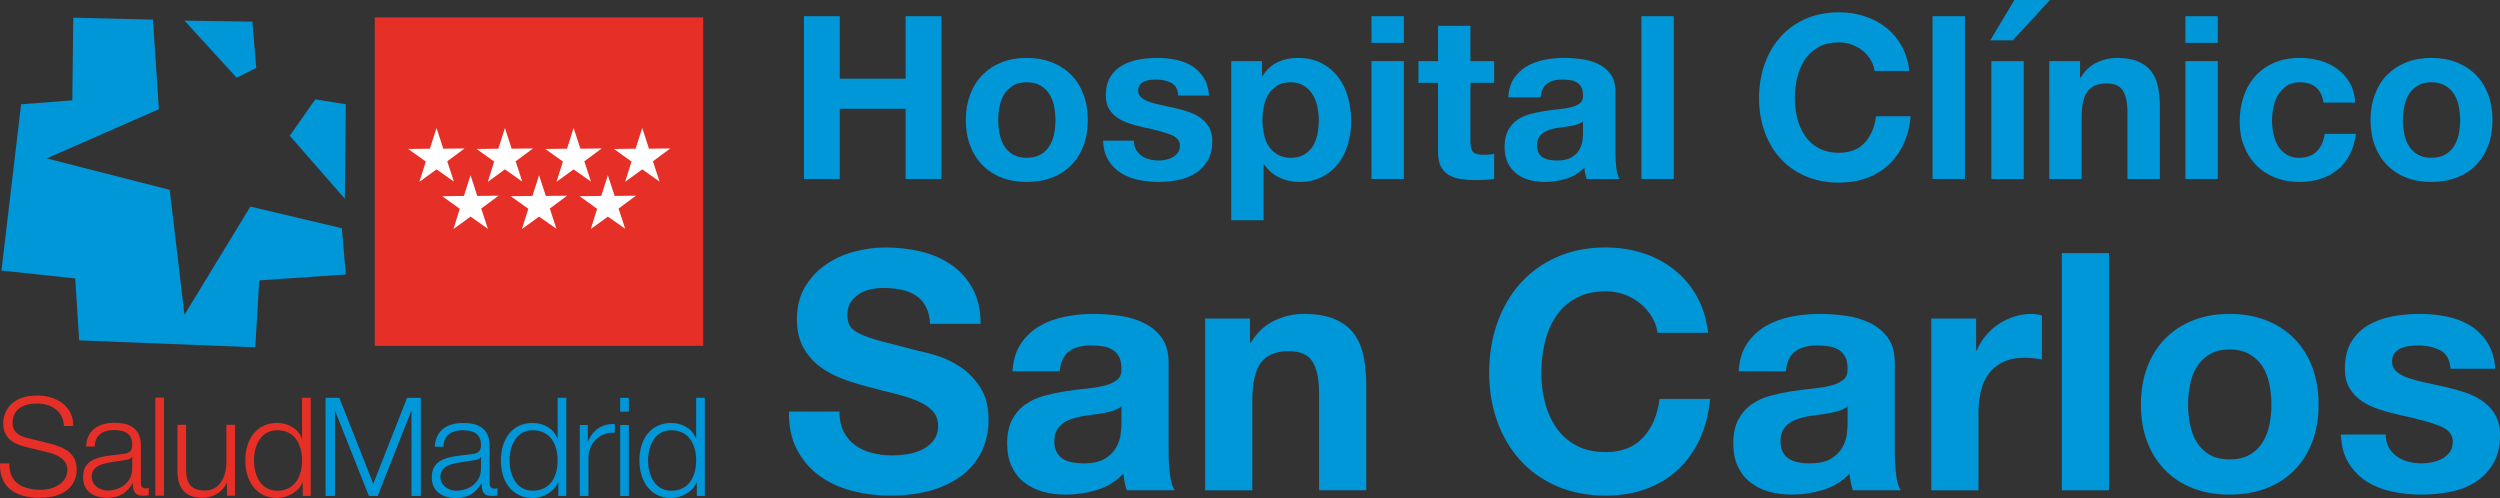
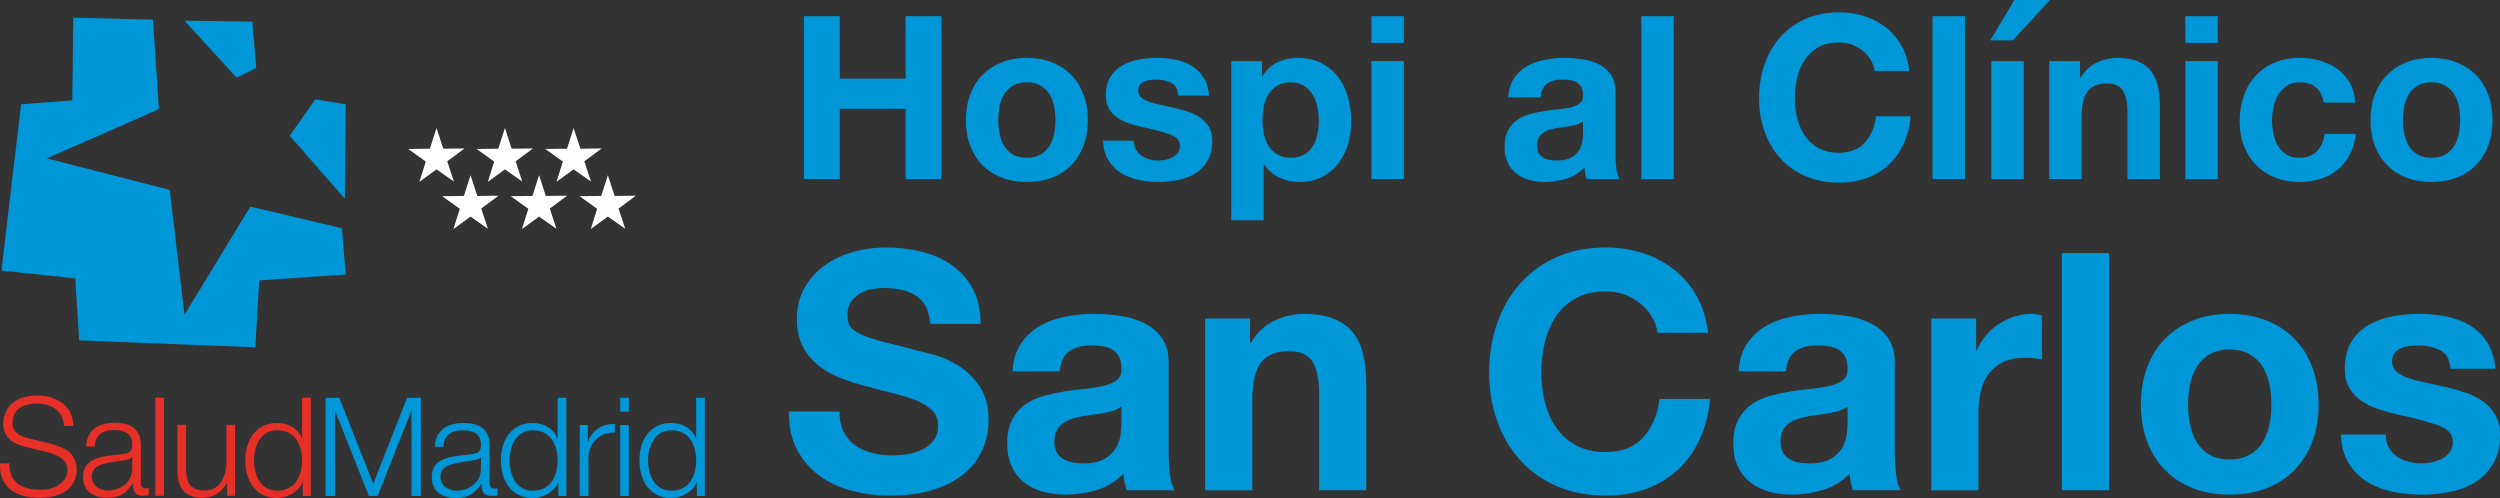
<svg xmlns="http://www.w3.org/2000/svg" version="1.1" id="Layer_1" x="0px" y="0px" viewBox="0 0 300 59.758" style="enable-background:new 0 0 300 59.758;" xml:space="preserve">
  <rect x="0" y="0" width="300" height="59.758" fill="#333333" stroke="none" />
  <style type="text/css">
	.st0{fill:#001E32;}
	.st1{fill:#FFAF26;}
	.st2{fill:#FFFFFF;}
	.st3{fill:#70706F;stroke:#70706F;stroke-width:0.222;stroke-miterlimit:10;}
	.st4{opacity:0.67;fill:url(#SVGID_1_);}
	.st5{opacity:0.58;fill:url(#SVGID_00000129188536190764532310000005244608195776580522_);}
	.st6{opacity:0.5;fill:url(#SVGID_00000130622718226050961250000006559851845544853426_);}
	.st7{opacity:0.67;fill:url(#SVGID_00000045576522657027821910000002200432760699110844_);}
	.st8{fill:#575756;}
	.st9{opacity:0.67;fill:url(#SVGID_00000107562392337982260810000017176594082816758707_);}
	.st10{opacity:0.5;fill:url(#SVGID_00000007391559323998911480000016951152546862870923_);}
	.st11{opacity:0.67;fill:url(#SVGID_00000141450379624839834490000002087210763971669434_);}
	.st12{opacity:0.58;fill:url(#SVGID_00000034802774134858381360000008747053208057046461_);}
	.st13{opacity:0.5;fill:url(#SVGID_00000000187254992794791420000013396022115701672863_);}
	.st14{opacity:0.58;fill:url(#SVGID_00000173138366019899873430000017444513367679995026_);}
	.st15{opacity:0.5;fill:url(#SVGID_00000067925440796893882560000005487307669774701473_);}
	.st16{opacity:0.58;fill:url(#SVGID_00000062900653031352789020000012693836186944266372_);}
	.st17{fill:#868686;}
	.st18{fill:#595858;}
	.st19{fill-rule:evenodd;clip-rule:evenodd;fill:#0097D9;}
	.st20{fill-rule:evenodd;clip-rule:evenodd;fill:#E63027;}
	.st21{fill-rule:evenodd;clip-rule:evenodd;fill:#FFFFFF;}
	.st22{fill:#003E72;}
	.st23{fill:#72BF44;}
</style>
  <g>
    <polygon class="st19" points="30.634,41.677 9.5,40.846 9.03,33.41 0.175,32.466    2.532,12.513 8.677,12.041 8.793,2.122 18.355,2.357 19.066,13.101 5.605,19.008    20.367,22.784 22.136,37.776 30.044,24.791 41.025,27.391 41.495,32.94    31.11,33.645  " />
    <polygon class="st19" points="22.136,2.476 28.392,9.324 30.752,8.148 30.281,2.599  " />
    <polygon class="st19" points="34.77,16.289 41.379,23.849 41.494,12.514 37.834,11.924  " />
    <path class="st20" d="M0.006,55.611c-0.133,2.869,1.913,4.121,4.701,4.121   c4.172,0,4.5-2.555,4.5-3.361c0-1.931-1.386-2.657-3.051-3.103l-2.869-0.709   c-0.954-0.229-1.779-0.69-1.779-1.796c0-1.749,1.419-2.344,2.951-2.344   c1.667,0,3.148,0.908,3.215,2.704h1.121c0.019-2.407-2.027-3.66-4.352-3.66   c-3.315,0-4.057,2.162-4.057,3.315c0,1.83,1.269,2.49,2.655,2.839l2.621,0.639   c1.09,0.266,2.424,0.795,2.424,2.128c0,1.718-1.877,2.391-3.116,2.391   c-2.143,0-3.89-0.74-3.842-3.165H0.006z" />
    <path class="st20" d="M11.367,53.584c0.034-1.386,0.99-1.98,2.276-1.98   c1.219,0,2.226,0.345,2.226,1.749c0,0.941-0.478,1.056-1.335,1.153   c-2.243,0.266-4.569,0.345-4.569,2.74c0,1.713,1.286,2.486,2.854,2.486   c1.631,0,2.374-0.626,3.099-1.73h0.034c0,0.889,0.165,1.485,1.219,1.485   c0.283,0,0.446-0.017,0.675-0.066v-0.872c-0.081,0.03-0.212,0.063-0.328,0.063   c-0.412,0-0.611-0.229-0.611-0.626v-4.517c0-2.276-1.633-2.737-3.133-2.737   c-1.946,0-3.349,0.857-3.446,2.852H11.367z M15.869,56.188   c0.017,1.665-1.384,2.674-2.966,2.674c-0.975,0-1.898-0.647-1.898-1.684   c0-1.665,2.192-1.646,3.958-1.965c0.279-0.046,0.741-0.131,0.872-0.377h0.034   V56.188z" />
    <rect x="18.64" y="47.712" class="st20" width="1.037" height="11.775" />
    <path class="st20" d="M28.202,50.977h-1.037v4.47c0,1.73-0.777,3.414-2.556,3.414   c-1.648,0-2.226-0.81-2.276-2.342v-5.541h-1.039v5.524   c0,1.98,0.84,3.232,2.985,3.232c1.271,0,2.39-0.645,2.936-1.779h0.032v1.534   h0.956V50.977z" />
    <path class="st20" d="M37.288,47.736h-1.039v4.883h-0.032   c-0.446-1.223-1.682-1.864-2.953-1.864c-2.589,0-3.825,2.092-3.825,4.502   c0,2.409,1.236,4.5,3.825,4.5c1.236,0,2.591-0.757,3.036-1.864h0.032v1.621   h0.956V47.736z M30.478,55.257c0-1.766,0.808-3.628,2.786-3.628   c2.211,0,2.985,1.862,2.985,3.628c0,1.764-0.774,3.628-2.985,3.628   C31.285,58.885,30.478,57.021,30.478,55.257z" />
    <polygon class="st19" points="39.071,59.514 40.192,59.514 40.192,49.333 40.224,49.333    44.266,59.514 45.32,59.514 49.343,49.333 49.377,49.333 49.377,59.514    50.499,59.514 50.499,47.735 48.85,47.735 44.793,58.061 40.719,47.735    39.071,47.735  " />
    <path class="st19" d="M53.214,53.608c0.032-1.383,0.992-1.978,2.276-1.978   c1.221,0,2.226,0.345,2.226,1.749c0,0.939-0.478,1.054-1.335,1.151   c-2.243,0.266-4.569,0.345-4.569,2.738c0,1.714,1.286,2.49,2.854,2.49   c1.633,0,2.374-0.626,3.099-1.731h0.034c0,0.891,0.165,1.487,1.219,1.487   c0.281,0,0.446-0.019,0.677-0.068v-0.87c-0.081,0.028-0.214,0.061-0.33,0.061   c-0.413,0-0.611-0.228-0.611-0.628v-4.515c0-2.276-1.633-2.737-3.133-2.737   c-1.946,0-3.347,0.855-3.446,2.852H53.214z M57.716,56.213   c0.017,1.667-1.384,2.672-2.968,2.672c-0.973,0-1.896-0.643-1.896-1.686   c0-1.663,2.194-1.644,3.958-1.961c0.281-0.047,0.742-0.133,0.874-0.379h0.032   V56.213z" />
    <path class="st19" d="M67.957,47.736h-1.037v4.883h-0.034   c-0.446-1.223-1.682-1.864-2.953-1.864c-2.589,0-3.825,2.092-3.825,4.502   c0,2.409,1.236,4.5,3.825,4.5c1.236,0,2.591-0.757,3.036-1.864h0.032v1.621   h0.956V47.736z M61.147,55.257c0-1.766,0.808-3.628,2.786-3.628   c2.209,0,2.987,1.862,2.987,3.628c0,1.764-0.777,3.628-2.987,3.628   C61.955,58.885,61.147,57.021,61.147,55.257z" />
    <path class="st19" d="M69.575,59.514h1.039V54.975c0-1.764,1.286-3.148,3.167-3.05v-1.039   c-1.534-0.066-2.689,0.742-3.218,2.111h-0.03v-1.997h-0.958V59.514z" />
    <path class="st19" d="M74.423,49.402h1.039v-1.667h-1.039V49.402z M74.423,59.514h1.039   v-8.513h-1.039V59.514z" />
    <path class="st19" d="M84.579,47.736h-1.037v4.883h-0.034   c-0.444-1.223-1.682-1.864-2.951-1.864c-2.591,0-3.827,2.092-3.827,4.502   c0,2.409,1.236,4.5,3.827,4.5c1.236,0,2.589-0.757,3.034-1.864h0.032v1.621   h0.956V47.736z M77.769,55.257c0-1.766,0.808-3.628,2.788-3.628   c2.209,0,2.985,1.862,2.985,3.628c0,1.764-0.776,3.628-2.985,3.628   C78.576,58.885,77.769,57.021,77.769,55.257z" />
-     <rect x="44.972" y="2.085" class="st20" width="39.416" height="39.414" />
    <polygon class="st21" points="52.384,15.358 51.587,17.844 48.979,17.876 51.094,19.386    50.331,21.817 52.384,20.323 54.468,21.789 53.669,19.355 55.75,17.814    53.191,17.844  " />
    <polygon class="st21" points="60.592,15.358 59.795,17.844 57.188,17.876 59.3,19.386    58.54,21.817 60.592,20.323 62.67,21.789 61.878,19.355 63.962,17.814    61.396,17.844  " />
    <polygon class="st21" points="68.833,15.358 68.039,17.844 65.431,17.876 67.546,19.386    66.781,21.817 68.833,20.323 70.916,21.789 70.121,19.355 72.203,17.814    69.647,17.844  " />
    <polygon class="st21" points="64.687,21.026 63.894,23.512 61.284,23.545 63.399,25.056    62.633,27.485 64.687,25.993 66.769,27.455 65.976,25.024 68.055,23.482    65.496,23.512  " />
    <polygon class="st21" points="56.466,21.026 55.667,23.512 53.065,23.545 55.176,25.056    54.412,27.485 56.466,25.993 58.544,27.455 57.748,25.024 59.83,23.482    57.274,23.512  " />
    <polygon class="st21" points="72.944,21.026 72.149,23.512 69.543,23.545 71.656,25.056    70.894,27.485 72.944,25.993 75.026,27.455 74.23,25.024 76.312,23.482    73.755,23.512  " />
-     <polygon class="st21" points="77.069,15.358 76.271,17.844 73.669,17.876 75.778,19.386    75.017,21.817 77.069,20.323 79.146,21.789 78.351,19.355 80.434,17.814    77.875,17.844  " />
    <polygon class="st19" points="100.773,1.943 100.773,9.439 108.679,9.439 108.679,1.943    112.974,1.943 112.974,21.476 108.679,21.476 108.679,13.05 100.773,13.05    100.773,21.476 96.477,21.476 96.477,1.943  " />
    <path class="st19" d="M116.423,11.341c0.347-0.922,0.838-1.707,1.477-2.354   c0.639-0.647,1.403-1.149,2.298-1.506c0.893-0.355,1.896-0.533,3.008-0.533   c1.113,0,2.122,0.178,3.025,0.533c0.903,0.357,1.673,0.859,2.312,1.506   c0.639,0.647,1.13,1.432,1.477,2.354c0.347,0.922,0.52,1.946,0.52,3.078   c0,1.13-0.173,2.151-0.52,3.065c-0.347,0.912-0.838,1.692-1.477,2.338   c-0.639,0.647-1.409,1.144-2.312,1.491c-0.903,0.347-1.912,0.52-3.025,0.52   c-1.111,0-2.115-0.173-3.008-0.52c-0.895-0.347-1.659-0.844-2.298-1.491   s-1.13-1.426-1.477-2.338c-0.347-0.914-0.522-1.934-0.522-3.065   C115.901,13.286,116.076,12.262,116.423,11.341 M119.952,16.072   c0.108,0.539,0.296,1.022,0.559,1.451c0.266,0.429,0.616,0.772,1.054,1.026   c0.438,0.256,0.984,0.383,1.64,0.383c0.658,0,1.21-0.127,1.656-0.383   c0.449-0.254,0.804-0.597,1.068-1.026c0.266-0.429,0.453-0.912,0.561-1.451   c0.11-0.537,0.163-1.089,0.163-1.654c0.002-0.565-0.053-1.123-0.163-1.669   c-0.108-0.548-0.296-1.032-0.561-1.451c-0.264-0.419-0.62-0.762-1.068-1.026   c-0.446-0.264-0.998-0.396-1.656-0.396c-0.656,0-1.202,0.133-1.64,0.396   c-0.438,0.264-0.789,0.607-1.054,1.026c-0.264,0.419-0.451,0.903-0.559,1.451   c-0.11,0.546-0.165,1.104-0.165,1.669S119.842,15.536,119.952,16.072z" />
    <path class="st19" d="M136.326,17.961c0.172,0.302,0.396,0.548,0.669,0.738   c0.273,0.193,0.59,0.336,0.946,0.425c0.355,0.093,0.723,0.137,1.107,0.137   c0.273,0,0.559-0.03,0.861-0.095s0.575-0.165,0.821-0.302   c0.246-0.137,0.451-0.319,0.614-0.546c0.165-0.229,0.247-0.516,0.247-0.863   c0-0.584-0.387-1.022-1.163-1.312c-0.776-0.292-1.855-0.584-3.243-0.876   c-0.565-0.127-1.115-0.277-1.654-0.451c-0.539-0.173-1.018-0.4-1.436-0.685   c-0.421-0.281-0.759-0.637-1.013-1.066c-0.256-0.429-0.383-0.954-0.383-1.574   c0-0.912,0.176-1.659,0.533-2.244c0.355-0.584,0.825-1.045,1.409-1.381   c0.582-0.338,1.24-0.575,1.97-0.711c0.728-0.138,1.477-0.207,2.243-0.207   c0.766,0,1.508,0.074,2.228,0.22c0.721,0.146,1.364,0.393,1.929,0.738   c0.565,0.347,1.036,0.808,1.409,1.383c0.374,0.575,0.597,1.299,0.671,2.175   h-3.694c-0.055-0.749-0.338-1.255-0.848-1.519   c-0.51-0.264-1.113-0.396-1.805-0.396c-0.22,0-0.457,0.013-0.711,0.04   c-0.256,0.028-0.489,0.087-0.698,0.178c-0.211,0.093-0.389,0.224-0.533,0.396   c-0.148,0.174-0.22,0.408-0.22,0.698c0,0.347,0.127,0.63,0.383,0.848   c0.256,0.22,0.588,0.398,0.998,0.535c0.411,0.137,0.882,0.26,1.411,0.37   c0.529,0.11,1.066,0.228,1.614,0.355c0.565,0.129,1.115,0.284,1.656,0.467   c0.537,0.182,1.017,0.423,1.436,0.724c0.419,0.3,0.757,0.675,1.013,1.121   c0.256,0.448,0.383,0.999,0.383,1.656c0,0.931-0.188,1.711-0.561,2.34   c-0.374,0.63-0.861,1.134-1.464,1.517c-0.601,0.383-1.29,0.652-2.065,0.808   c-0.776,0.154-1.564,0.231-2.367,0.231c-0.821,0-1.623-0.082-2.407-0.247   c-0.785-0.163-1.483-0.436-2.094-0.819c-0.611-0.383-1.113-0.889-1.506-1.519   c-0.391-0.628-0.607-1.419-0.643-2.367h3.694   C136.066,17.301,136.151,17.659,136.326,17.961" />
    <path class="st19" d="M151.444,7.332v1.805h0.053c0.474-0.766,1.075-1.322,1.807-1.669   c0.728-0.345,1.53-0.52,2.407-0.52c1.111,0,2.071,0.211,2.873,0.63   c0.802,0.419,1.468,0.977,1.997,1.669c0.529,0.694,0.92,1.5,1.176,2.42   c0.256,0.922,0.383,1.885,0.383,2.886c0,0.95-0.127,1.86-0.383,2.737   c-0.256,0.876-0.641,1.652-1.163,2.325c-0.52,0.675-1.166,1.214-1.942,1.614   c-0.776,0.402-1.682,0.603-2.723,0.603c-0.876,0-1.682-0.178-2.422-0.533   c-0.738-0.357-1.345-0.88-1.819-1.574h-0.055v6.704h-3.884V7.332H151.444z    M156.49,18.549c0.429-0.256,0.776-0.588,1.041-0.999   c0.264-0.41,0.449-0.889,0.56-1.436c0.11-0.548,0.165-1.104,0.165-1.669   s-0.061-1.123-0.178-1.669c-0.119-0.548-0.315-1.035-0.588-1.464   c-0.273-0.429-0.626-0.776-1.054-1.039c-0.429-0.266-0.952-0.398-1.572-0.398   c-0.639,0-1.172,0.133-1.601,0.398c-0.429,0.264-0.776,0.605-1.039,1.026   c-0.266,0.419-0.453,0.903-0.561,1.449c-0.11,0.548-0.165,1.113-0.165,1.697   c0,0.565,0.059,1.121,0.178,1.669c0.119,0.546,0.311,1.026,0.575,1.436   c0.264,0.412,0.616,0.743,1.054,0.999c0.436,0.256,0.965,0.383,1.585,0.383   C155.529,18.933,156.062,18.806,156.49,18.549z" />
    <path class="st19" d="M164.575,5.143V1.942h3.886v3.201H164.575z M168.46,7.332v14.144   h-3.886V7.332H168.46z" />
-     <path class="st19" d="M179.294,7.332v2.6h-2.845v7.004c0,0.656,0.108,1.094,0.328,1.312   c0.218,0.22,0.656,0.33,1.314,0.33c0.218,0,0.427-0.009,0.63-0.028   c0.199-0.019,0.391-0.046,0.573-0.082v3.008   c-0.326,0.055-0.692,0.091-1.094,0.11c-0.4,0.019-0.793,0.027-1.176,0.027   c-0.603,0-1.172-0.04-1.711-0.123c-0.539-0.082-1.013-0.241-1.422-0.476   c-0.411-0.237-0.736-0.575-0.973-1.013c-0.237-0.438-0.355-1.013-0.355-1.724   v-8.344h-2.352V7.332h2.352v-4.24h3.886v4.24H179.294z" />
    <path class="st19" d="M180.99,11.681c0.055-0.91,0.285-1.669,0.685-2.27   c0.402-0.603,0.912-1.087,1.532-1.451c0.62-0.364,1.316-0.624,2.094-0.779   c0.774-0.154,1.553-0.233,2.338-0.233c0.711,0,1.432,0.051,2.162,0.152   c0.728,0.101,1.396,0.296,1.997,0.588c0.601,0.292,1.094,0.698,1.475,1.218   c0.385,0.52,0.576,1.208,0.576,2.067v7.358c0,0.639,0.036,1.25,0.108,1.832   c0.074,0.584,0.201,1.022,0.383,1.314h-3.939   c-0.074-0.218-0.133-0.442-0.178-0.669c-0.045-0.228-0.078-0.461-0.095-0.698   c-0.62,0.637-1.35,1.085-2.19,1.339c-0.838,0.256-1.695,0.383-2.572,0.383   c-0.673,0-1.303-0.082-1.887-0.247c-0.584-0.163-1.094-0.417-1.532-0.764   c-0.436-0.347-0.779-0.785-1.026-1.312c-0.247-0.531-0.368-1.159-0.368-1.889   c0-0.802,0.14-1.464,0.423-1.986c0.283-0.518,0.647-0.933,1.094-1.244   c0.446-0.309,0.958-0.54,1.532-0.698c0.575-0.154,1.153-0.277,1.737-0.368   c0.584-0.091,1.157-0.165,1.724-0.218c0.565-0.055,1.066-0.138,1.504-0.247   c0.438-0.11,0.785-0.269,1.039-0.48c0.256-0.211,0.375-0.514,0.357-0.916   c0-0.419-0.068-0.753-0.205-0.999c-0.137-0.247-0.319-0.438-0.548-0.575   c-0.228-0.137-0.491-0.228-0.793-0.273c-0.302-0.046-0.624-0.068-0.971-0.068   c-0.766,0-1.369,0.165-1.805,0.493c-0.438,0.328-0.694,0.874-0.766,1.64H180.99z    M189.964,14.555c-0.163,0.146-0.37,0.26-0.615,0.341   c-0.247,0.082-0.512,0.152-0.793,0.205c-0.285,0.055-0.582,0.101-0.891,0.137   c-0.309,0.038-0.618,0.083-0.929,0.138c-0.292,0.055-0.58,0.127-0.863,0.218   c-0.283,0.093-0.529,0.214-0.738,0.37c-0.211,0.156-0.379,0.353-0.506,0.588   c-0.127,0.237-0.191,0.539-0.191,0.903c0,0.347,0.064,0.639,0.191,0.876   c0.127,0.237,0.302,0.425,0.52,0.561c0.22,0.137,0.474,0.233,0.766,0.286   c0.292,0.055,0.592,0.083,0.903,0.083c0.766,0,1.358-0.129,1.779-0.385   c0.419-0.254,0.728-0.559,0.929-0.916c0.201-0.357,0.324-0.715,0.37-1.081   c0.045-0.364,0.068-0.656,0.068-0.874V14.555z" />
    <rect x="196.967" y="1.943" class="st19" width="3.886" height="19.534" />
    <path class="st19" d="M224.464,7.154c-0.254-0.41-0.575-0.77-0.958-1.081   c-0.383-0.309-0.816-0.552-1.299-0.724c-0.484-0.173-0.99-0.26-1.519-0.26   c-0.967,0-1.786,0.188-2.462,0.561c-0.675,0.374-1.223,0.874-1.642,1.504   c-0.419,0.63-0.724,1.345-0.916,2.147c-0.192,0.804-0.288,1.633-0.288,2.49   c0,0.821,0.097,1.62,0.288,2.395c0.191,0.776,0.497,1.474,0.916,2.092   c0.421,0.62,0.967,1.119,1.642,1.493c0.675,0.374,1.494,0.559,2.462,0.559   c1.314,0,2.34-0.4,3.078-1.204c0.74-0.802,1.191-1.859,1.354-3.173h4.159   c-0.108,1.223-0.393,2.325-0.848,3.311c-0.455,0.984-1.058,1.824-1.805,2.517   c-0.747,0.692-1.623,1.221-2.627,1.587c-1.003,0.364-2.107,0.546-3.311,0.546   c-1.494,0-2.841-0.26-4.036-0.779c-1.195-0.52-2.202-1.235-3.023-2.147   c-0.821-0.912-1.449-1.984-1.887-3.216c-0.438-1.231-0.658-2.556-0.658-3.981   c0-1.458,0.22-2.812,0.658-4.062c0.438-1.25,1.066-2.338,1.887-3.269   c0.821-0.931,1.828-1.659,3.023-2.189c1.195-0.529,2.541-0.793,4.036-0.793   c1.077,0,2.092,0.154,3.051,0.465c0.958,0.309,1.815,0.762,2.572,1.354   c0.757,0.592,1.381,1.326,1.876,2.202c0.491,0.876,0.8,1.879,0.927,3.01   h-4.157C224.883,8.015,224.72,7.563,224.464,7.154" />
    <rect x="231.906" y="1.943" class="st19" width="3.886" height="19.534" />
    <path class="st19" d="M245.997,0l-4.46,4.842h-2.708L241.728,0H245.997z M238.965,7.332v14.144   h3.886V7.332H238.965z" />
    <path class="st19" d="M249.608,7.332v1.969h0.081c0.493-0.819,1.13-1.417,1.915-1.79   c0.785-0.375,1.587-0.561,2.409-0.561c1.039,0,1.891,0.14,2.556,0.425   c0.666,0.283,1.191,0.675,1.576,1.174c0.381,0.504,0.651,1.115,0.806,1.834   c0.154,0.721,0.233,1.521,0.233,2.395v8.699h-3.888v-7.988   c0-1.166-0.18-2.039-0.546-2.613c-0.364-0.575-1.013-0.861-1.942-0.861   c-1.058,0-1.824,0.315-2.299,0.943c-0.474,0.632-0.711,1.665-0.711,3.106v7.413   h-3.884V7.332H249.608z" />
    <path class="st19" d="M262.247,5.143V1.942h3.886v3.201H262.247z M266.133,7.332v14.144   h-3.886V7.332H266.133z" />
    <path class="st19" d="M275.955,9.876c-0.62,0-1.14,0.142-1.559,0.425   c-0.419,0.283-0.762,0.647-1.026,1.094c-0.264,0.448-0.451,0.939-0.561,1.477   c-0.11,0.539-0.163,1.071-0.163,1.601c0,0.51,0.053,1.03,0.163,1.559   c0.11,0.529,0.286,1.009,0.533,1.438c0.247,0.429,0.58,0.779,1,1.053   c0.419,0.275,0.931,0.412,1.532,0.412c0.929,0,1.646-0.26,2.149-0.781   c0.501-0.52,0.815-1.218,0.943-2.092h3.749   c-0.256,1.879-0.984,3.309-2.19,4.295c-1.202,0.984-2.744,1.477-4.624,1.477   c-1.056,0-2.029-0.178-2.913-0.535c-0.886-0.355-1.637-0.852-2.257-1.491   c-0.622-0.637-1.104-1.4-1.451-2.285c-0.347-0.884-0.52-1.855-0.52-2.913   c0-1.094,0.159-2.111,0.48-3.05c0.317-0.941,0.789-1.752,1.409-2.437   c0.618-0.683,1.375-1.216,2.27-1.601c0.893-0.381,1.915-0.575,3.065-0.575   c0.838,0,1.644,0.112,2.42,0.33c0.776,0.218,1.47,0.552,2.08,0.998   c0.611,0.448,1.108,1.003,1.491,1.669c0.383,0.668,0.601,1.455,0.656,2.367   h-3.802C278.572,10.687,277.616,9.876,275.955,9.876" />
    <path class="st19" d="M284.984,11.341c0.347-0.922,0.838-1.707,1.477-2.354   c0.639-0.647,1.403-1.149,2.298-1.506c0.893-0.355,1.896-0.533,3.01-0.533   c1.113,0,2.12,0.178,3.023,0.533c0.903,0.357,1.675,0.859,2.312,1.506   c0.639,0.647,1.13,1.432,1.477,2.354c0.347,0.922,0.52,1.946,0.52,3.078   c0,1.13-0.173,2.151-0.52,3.065c-0.347,0.912-0.838,1.692-1.477,2.338   c-0.637,0.647-1.409,1.144-2.312,1.491c-0.903,0.347-1.91,0.52-3.023,0.52   c-1.113,0-2.116-0.173-3.01-0.52c-0.895-0.347-1.659-0.844-2.298-1.491   c-0.639-0.647-1.13-1.426-1.477-2.338c-0.345-0.914-0.52-1.934-0.52-3.065   C284.464,13.286,284.639,12.262,284.984,11.341 M288.513,16.072   c0.11,0.539,0.296,1.022,0.561,1.451c0.264,0.429,0.616,0.772,1.055,1.026   c0.438,0.256,0.984,0.383,1.64,0.383s1.208-0.127,1.654-0.383   c0.449-0.254,0.804-0.597,1.068-1.026c0.264-0.429,0.453-0.912,0.561-1.451   c0.108-0.537,0.165-1.089,0.165-1.654s-0.057-1.123-0.165-1.669   c-0.108-0.548-0.298-1.032-0.561-1.451c-0.264-0.419-0.618-0.762-1.068-1.026   c-0.446-0.264-0.998-0.396-1.654-0.396s-1.202,0.133-1.64,0.396   c-0.438,0.264-0.791,0.607-1.055,1.026c-0.266,0.419-0.451,0.903-0.561,1.451   c-0.11,0.546-0.163,1.104-0.163,1.669S288.403,15.536,288.513,16.072z" />
    <path class="st19" d="M101.249,51.82c0.345,0.664,0.804,1.202,1.375,1.614   c0.571,0.412,1.242,0.717,2.012,0.916c0.772,0.199,1.568,0.3,2.393,0.3   c0.558,0,1.155-0.046,1.792-0.14c0.639-0.093,1.238-0.271,1.796-0.539   c0.558-0.264,1.022-0.628,1.394-1.096c0.372-0.465,0.558-1.054,0.558-1.773   c0-0.77-0.247-1.396-0.736-1.874c-0.493-0.478-1.136-0.876-1.934-1.195   c-0.796-0.319-1.701-0.599-2.71-0.838c-1.011-0.239-2.033-0.503-3.07-0.797   c-1.062-0.266-2.099-0.592-3.108-0.977c-1.011-0.385-1.913-0.882-2.712-1.494   c-0.796-0.613-1.441-1.375-1.932-2.293c-0.491-0.916-0.738-2.025-0.738-3.328   c0-1.46,0.313-2.729,0.937-3.806c0.624-1.077,1.441-1.974,2.452-2.691   c1.009-0.717,2.152-1.25,3.427-1.595c1.276-0.345,2.553-0.518,3.827-0.518   c1.489,0,2.917,0.167,4.286,0.499c1.367,0.332,2.583,0.87,3.647,1.614   c1.062,0.745,1.906,1.694,2.53,2.85c0.626,1.157,0.939,2.558,0.939,4.206   h-6.059c-0.053-0.852-0.233-1.555-0.539-2.113   c-0.305-0.559-0.711-0.998-1.216-1.316c-0.504-0.319-1.083-0.544-1.735-0.677   c-0.651-0.135-1.362-0.201-2.132-0.201c-0.504,0-1.009,0.055-1.513,0.159   c-0.506,0.108-0.965,0.294-1.377,0.559c-0.412,0.266-0.751,0.597-1.017,0.996   c-0.266,0.398-0.398,0.905-0.398,1.515c0,0.558,0.106,1.011,0.319,1.356   c0.212,0.345,0.632,0.664,1.255,0.956c0.626,0.292,1.489,0.584,2.591,0.878   c1.104,0.292,2.545,0.664,4.326,1.115c0.533,0.106,1.269,0.3,2.213,0.578   c0.942,0.279,1.877,0.724,2.811,1.335c0.929,0.611,1.733,1.428,2.41,2.452   c0.679,1.022,1.016,2.331,1.016,3.926c0,1.301-0.252,2.513-0.757,3.628   c-0.504,1.115-1.255,2.08-2.253,2.89c-0.996,0.81-2.232,1.441-3.706,1.893   c-1.475,0.451-3.184,0.677-5.124,0.677c-1.566,0-3.089-0.192-4.563-0.578   c-1.475-0.383-2.778-0.988-3.907-1.813c-1.13-0.823-2.027-1.874-2.691-3.148   c-0.664-1.276-0.984-2.79-0.956-4.544h6.059   C100.731,50.345,100.904,51.156,101.249,51.82" />
    <path class="st19" d="M121.499,44.564c0.078-1.328,0.412-2.431,0.996-3.307   c0.584-0.876,1.329-1.582,2.232-2.113c0.905-0.531,1.919-0.91,3.049-1.136   c1.128-0.226,2.266-0.339,3.408-0.339c1.037,0,2.086,0.074,3.15,0.22   c1.062,0.146,2.033,0.432,2.909,0.857c0.878,0.425,1.595,1.015,2.152,1.773   c0.559,0.757,0.838,1.76,0.838,3.01v10.723c0,0.931,0.053,1.821,0.159,2.67   c0.106,0.852,0.292,1.489,0.558,1.914h-5.741   c-0.106-0.319-0.194-0.643-0.258-0.977c-0.068-0.332-0.114-0.671-0.14-1.017   c-0.903,0.931-1.967,1.582-3.188,1.953c-1.223,0.372-2.471,0.559-3.747,0.559   c-0.984,0-1.9-0.119-2.752-0.358c-0.85-0.241-1.593-0.613-2.232-1.117   c-0.637-0.504-1.136-1.142-1.494-1.914c-0.358-0.77-0.539-1.688-0.539-2.752   c0-1.168,0.207-2.132,0.618-2.89c0.411-0.757,0.943-1.36,1.595-1.813   c0.651-0.453,1.396-0.791,2.232-1.017c0.836-0.226,1.68-0.404,2.53-0.539   c0.852-0.133,1.688-0.237,2.513-0.317c0.823-0.082,1.555-0.201,2.192-0.36   s1.142-0.393,1.515-0.696c0.372-0.307,0.544-0.751,0.518-1.335   c0-0.613-0.099-1.098-0.3-1.456c-0.199-0.358-0.465-0.637-0.796-0.836   c-0.332-0.199-0.717-0.334-1.157-0.398c-0.438-0.068-0.91-0.101-1.415-0.101   c-1.115,0-1.993,0.239-2.63,0.717c-0.639,0.48-1.011,1.276-1.117,2.391H121.499z    M134.573,48.75c-0.239,0.214-0.539,0.379-0.897,0.499   c-0.358,0.119-0.743,0.218-1.157,0.298c-0.412,0.082-0.844,0.148-1.295,0.201   c-0.451,0.053-0.903,0.119-1.356,0.199c-0.425,0.08-0.844,0.186-1.254,0.319   c-0.413,0.133-0.772,0.313-1.077,0.539s-0.552,0.512-0.738,0.857   c-0.186,0.345-0.279,0.783-0.279,1.314c0,0.506,0.093,0.931,0.279,1.276   c0.186,0.345,0.438,0.616,0.759,0.817c0.319,0.199,0.69,0.339,1.115,0.419   s0.863,0.119,1.316,0.119c1.115,0,1.978-0.186,2.591-0.559   c0.611-0.372,1.062-0.817,1.356-1.335c0.292-0.518,0.47-1.041,0.539-1.574   c0.064-0.531,0.099-0.958,0.099-1.274V48.75z" />
    <path class="st19" d="M149.998,38.227v2.869h0.119c0.719-1.197,1.648-2.065,2.79-2.61   c1.143-0.544,2.314-0.817,3.508-0.817c1.515,0,2.757,0.207,3.728,0.616   c0.969,0.412,1.733,0.984,2.293,1.714c0.558,0.732,0.948,1.621,1.174,2.67   c0.226,1.051,0.339,2.213,0.339,3.489v12.676h-5.661V47.195   c0-1.701-0.265-2.97-0.796-3.806c-0.531-0.836-1.475-1.255-2.831-1.255   c-1.54,0-2.657,0.459-3.347,1.375c-0.692,0.916-1.037,2.426-1.037,4.523v10.804   h-5.659V38.227H149.998z" />
    <path class="st19" d="M198.193,37.968c-0.374-0.599-0.838-1.123-1.396-1.576   c-0.558-0.451-1.189-0.802-1.895-1.056c-0.704-0.25-1.441-0.377-2.211-0.377   c-1.409,0-2.606,0.273-3.588,0.817s-1.781,1.274-2.391,2.192   c-0.613,0.916-1.056,1.959-1.335,3.129c-0.279,1.17-0.419,2.378-0.419,3.628   c0,1.195,0.14,2.357,0.419,3.486c0.279,1.13,0.723,2.147,1.335,3.051   c0.611,0.903,1.409,1.627,2.391,2.171c0.982,0.546,2.179,0.817,3.588,0.817   c1.913,0,3.408-0.582,4.483-1.754c1.077-1.168,1.735-2.71,1.974-4.624h6.059   c-0.159,1.781-0.571,3.389-1.236,4.823c-0.664,1.436-1.542,2.659-2.63,3.668   c-1.09,1.011-2.367,1.781-3.825,2.312c-1.462,0.531-3.07,0.798-4.824,0.798   c-2.179,0-4.14-0.379-5.879-1.138c-1.741-0.757-3.209-1.8-4.405-3.127   c-1.197-1.329-2.113-2.892-2.752-4.684c-0.637-1.794-0.956-3.728-0.956-5.799   c0-2.126,0.319-4.1,0.956-5.921c0.639-1.821,1.555-3.408,2.752-4.764   c1.197-1.354,2.665-2.418,4.405-3.188c1.739-0.772,3.7-1.157,5.879-1.157   c1.568,0,3.048,0.226,4.443,0.677c1.396,0.453,2.644,1.109,3.747,1.974   c1.104,0.865,2.014,1.932,2.731,3.209c0.719,1.276,1.168,2.738,1.356,4.385   h-6.059C198.804,39.223,198.565,38.565,198.193,37.968" />
    <path class="st19" d="M208.636,44.564c0.08-1.328,0.412-2.431,0.996-3.307   c0.586-0.876,1.328-1.582,2.232-2.113c0.903-0.531,1.919-0.91,3.049-1.136   c1.13-0.226,2.266-0.339,3.408-0.339c1.037,0,2.086,0.074,3.148,0.22   c1.066,0.146,2.035,0.432,2.911,0.857c0.876,0.425,1.595,1.015,2.154,1.773   c0.556,0.757,0.836,1.76,0.836,3.01v10.723c0,0.931,0.053,1.821,0.159,2.67   c0.106,0.852,0.292,1.489,0.558,1.914h-5.741   c-0.106-0.319-0.194-0.643-0.258-0.977c-0.066-0.332-0.114-0.671-0.14-1.017   c-0.903,0.931-1.967,1.582-3.188,1.953c-1.223,0.372-2.473,0.559-3.747,0.559   c-0.984,0-1.902-0.119-2.75-0.358c-0.852-0.241-1.595-0.613-2.234-1.117   c-0.637-0.504-1.136-1.142-1.494-1.914c-0.358-0.77-0.539-1.688-0.539-2.752   c0-1.168,0.207-2.132,0.618-2.89c0.413-0.757,0.943-1.36,1.595-1.813   c0.652-0.453,1.396-0.791,2.232-1.017s1.68-0.404,2.532-0.539   c0.85-0.133,1.688-0.237,2.511-0.317c0.823-0.082,1.555-0.201,2.192-0.36   c0.637-0.159,1.144-0.393,1.515-0.696c0.372-0.307,0.544-0.751,0.518-1.335   c0-0.613-0.099-1.098-0.3-1.456c-0.199-0.358-0.465-0.637-0.796-0.836   c-0.332-0.199-0.717-0.334-1.155-0.398c-0.44-0.068-0.91-0.101-1.417-0.101   c-1.115,0-1.991,0.239-2.628,0.717c-0.639,0.48-1.013,1.276-1.117,2.391H208.636z    M221.71,48.75c-0.241,0.214-0.539,0.379-0.897,0.499   c-0.358,0.119-0.743,0.218-1.155,0.298c-0.413,0.082-0.844,0.148-1.297,0.201   c-0.451,0.053-0.903,0.119-1.354,0.199c-0.427,0.08-0.844,0.186-1.255,0.319   c-0.413,0.133-0.772,0.313-1.077,0.539c-0.305,0.226-0.552,0.512-0.736,0.857   c-0.188,0.345-0.281,0.783-0.281,1.314c0,0.506,0.093,0.931,0.281,1.276   c0.184,0.345,0.438,0.616,0.757,0.817c0.319,0.199,0.69,0.339,1.115,0.419   s0.865,0.119,1.316,0.119c1.115,0,1.978-0.186,2.591-0.559   c0.611-0.372,1.064-0.817,1.354-1.335c0.294-0.518,0.474-1.041,0.541-1.574   c0.064-0.531,0.099-0.958,0.099-1.274V48.75z" />
    <path class="st19" d="M237.137,38.227v3.827h0.08c0.264-0.637,0.622-1.231,1.075-1.775   c0.453-0.544,0.971-1.009,1.555-1.394c0.584-0.385,1.208-0.685,1.874-0.897   c0.664-0.212,1.354-0.319,2.073-0.319c0.372,0,0.783,0.066,1.235,0.197   l0.002,5.263c-0.266-0.053-0.586-0.099-0.958-0.138   c-0.372-0.04-0.732-0.061-1.075-0.061c-1.037,0-1.913,0.173-2.632,0.52   c-0.717,0.345-1.293,0.815-1.733,1.415c-0.438,0.597-0.753,1.295-0.937,2.092   c-0.186,0.797-0.279,1.661-0.279,2.591v9.289h-5.661V38.227H237.137z" />
    <rect x="247.421" y="30.373" class="st19" width="5.661" height="28.462" />
    <path class="st19" d="M257.666,44.066c0.505-1.341,1.221-2.484,2.152-3.427   c0.929-0.944,2.046-1.675,3.347-2.194c1.303-0.518,2.763-0.776,4.385-0.776   c1.621,0,3.089,0.258,4.405,0.776c1.316,0.52,2.437,1.25,3.368,2.194   c0.931,0.943,1.646,2.086,2.152,3.427c0.504,1.343,0.757,2.837,0.757,4.485   c0.002,1.648-0.252,3.135-0.757,4.464c-0.504,1.329-1.221,2.464-2.152,3.408   c-0.929,0.944-2.052,1.667-3.368,2.173c-1.316,0.504-2.784,0.757-4.405,0.757   c-1.621,0-3.082-0.252-4.385-0.757c-1.301-0.506-2.418-1.229-3.347-2.173   c-0.931-0.944-1.65-2.079-2.152-3.408c-0.506-1.329-0.757-2.816-0.757-4.464   C256.909,46.903,257.16,45.409,257.666,44.066 M262.807,50.962   c0.159,0.785,0.432,1.491,0.817,2.113c0.383,0.626,0.897,1.125,1.534,1.496   c0.639,0.372,1.436,0.558,2.391,0.558c0.958,0,1.76-0.186,2.412-0.558   c0.651-0.372,1.17-0.87,1.555-1.496c0.385-0.622,0.656-1.328,0.815-2.113   c0.161-0.783,0.239-1.587,0.239-2.41c0-0.823-0.08-1.635-0.239-2.431   c-0.159-0.798-0.43-1.502-0.815-2.113c-0.385-0.613-0.905-1.109-1.555-1.494   c-0.652-0.385-1.456-0.578-2.412-0.578c-0.956,0-1.752,0.193-2.391,0.578   c-0.637,0.385-1.151,0.882-1.534,1.494c-0.385,0.611-0.658,1.314-0.817,2.113   c-0.159,0.797-0.239,1.608-0.239,2.431   C262.568,49.374,262.648,50.178,262.807,50.962z" />
    <path class="st19" d="M286.666,53.713c0.252,0.438,0.576,0.797,0.977,1.077   c0.398,0.279,0.857,0.485,1.375,0.618c0.518,0.133,1.056,0.199,1.614,0.199   c0.398,0,0.817-0.046,1.256-0.14c0.438-0.093,0.836-0.239,1.197-0.438   c0.358-0.199,0.656-0.465,0.897-0.798c0.239-0.332,0.358-0.749,0.358-1.255   c0-0.85-0.565-1.487-1.695-1.912c-1.128-0.425-2.704-0.852-4.722-1.276   c-0.825-0.186-1.629-0.406-2.412-0.658c-0.785-0.252-1.481-0.584-2.092-0.998   c-0.613-0.412-1.104-0.929-1.475-1.553c-0.372-0.624-0.559-1.39-0.559-2.293   c0-1.328,0.26-2.418,0.777-3.268c0.52-0.852,1.202-1.523,2.054-2.014   c0.85-0.491,1.807-0.836,2.869-1.035c1.062-0.201,2.152-0.3,3.27-0.3   c1.115,0,2.198,0.106,3.249,0.319c1.049,0.212,1.986,0.571,2.811,1.077   c0.823,0.504,1.508,1.176,2.052,2.012c0.544,0.836,0.871,1.895,0.977,3.171   h-5.38c-0.08-1.09-0.493-1.828-1.237-2.213   c-0.743-0.385-1.621-0.578-2.63-0.578c-0.319,0-0.666,0.019-1.035,0.061   c-0.374,0.04-0.711,0.125-1.017,0.258c-0.307,0.133-0.567,0.326-0.779,0.578   c-0.212,0.252-0.319,0.592-0.319,1.017c0,0.504,0.186,0.916,0.558,1.236   c0.372,0.317,0.859,0.578,1.457,0.776c0.597,0.201,1.28,0.379,2.052,0.539   c0.772,0.159,1.555,0.332,2.352,0.518c0.823,0.188,1.629,0.413,2.412,0.679   c0.783,0.264,1.481,0.616,2.094,1.054c0.611,0.44,1.1,0.984,1.474,1.635   c0.372,0.652,0.559,1.456,0.559,2.412c0,1.356-0.273,2.49-0.817,3.408   c-0.546,0.918-1.255,1.656-2.134,2.213c-0.876,0.558-1.879,0.95-3.01,1.174   c-1.13,0.228-2.278,0.341-3.448,0.341c-1.195,0-2.365-0.119-3.508-0.358   c-1.142-0.241-2.158-0.639-3.049-1.197c-0.891-0.558-1.62-1.297-2.19-2.213   c-0.573-0.916-0.886-2.065-0.939-3.448h5.382   C286.287,52.751,286.414,53.274,286.666,53.713" />
  </g>
</svg>